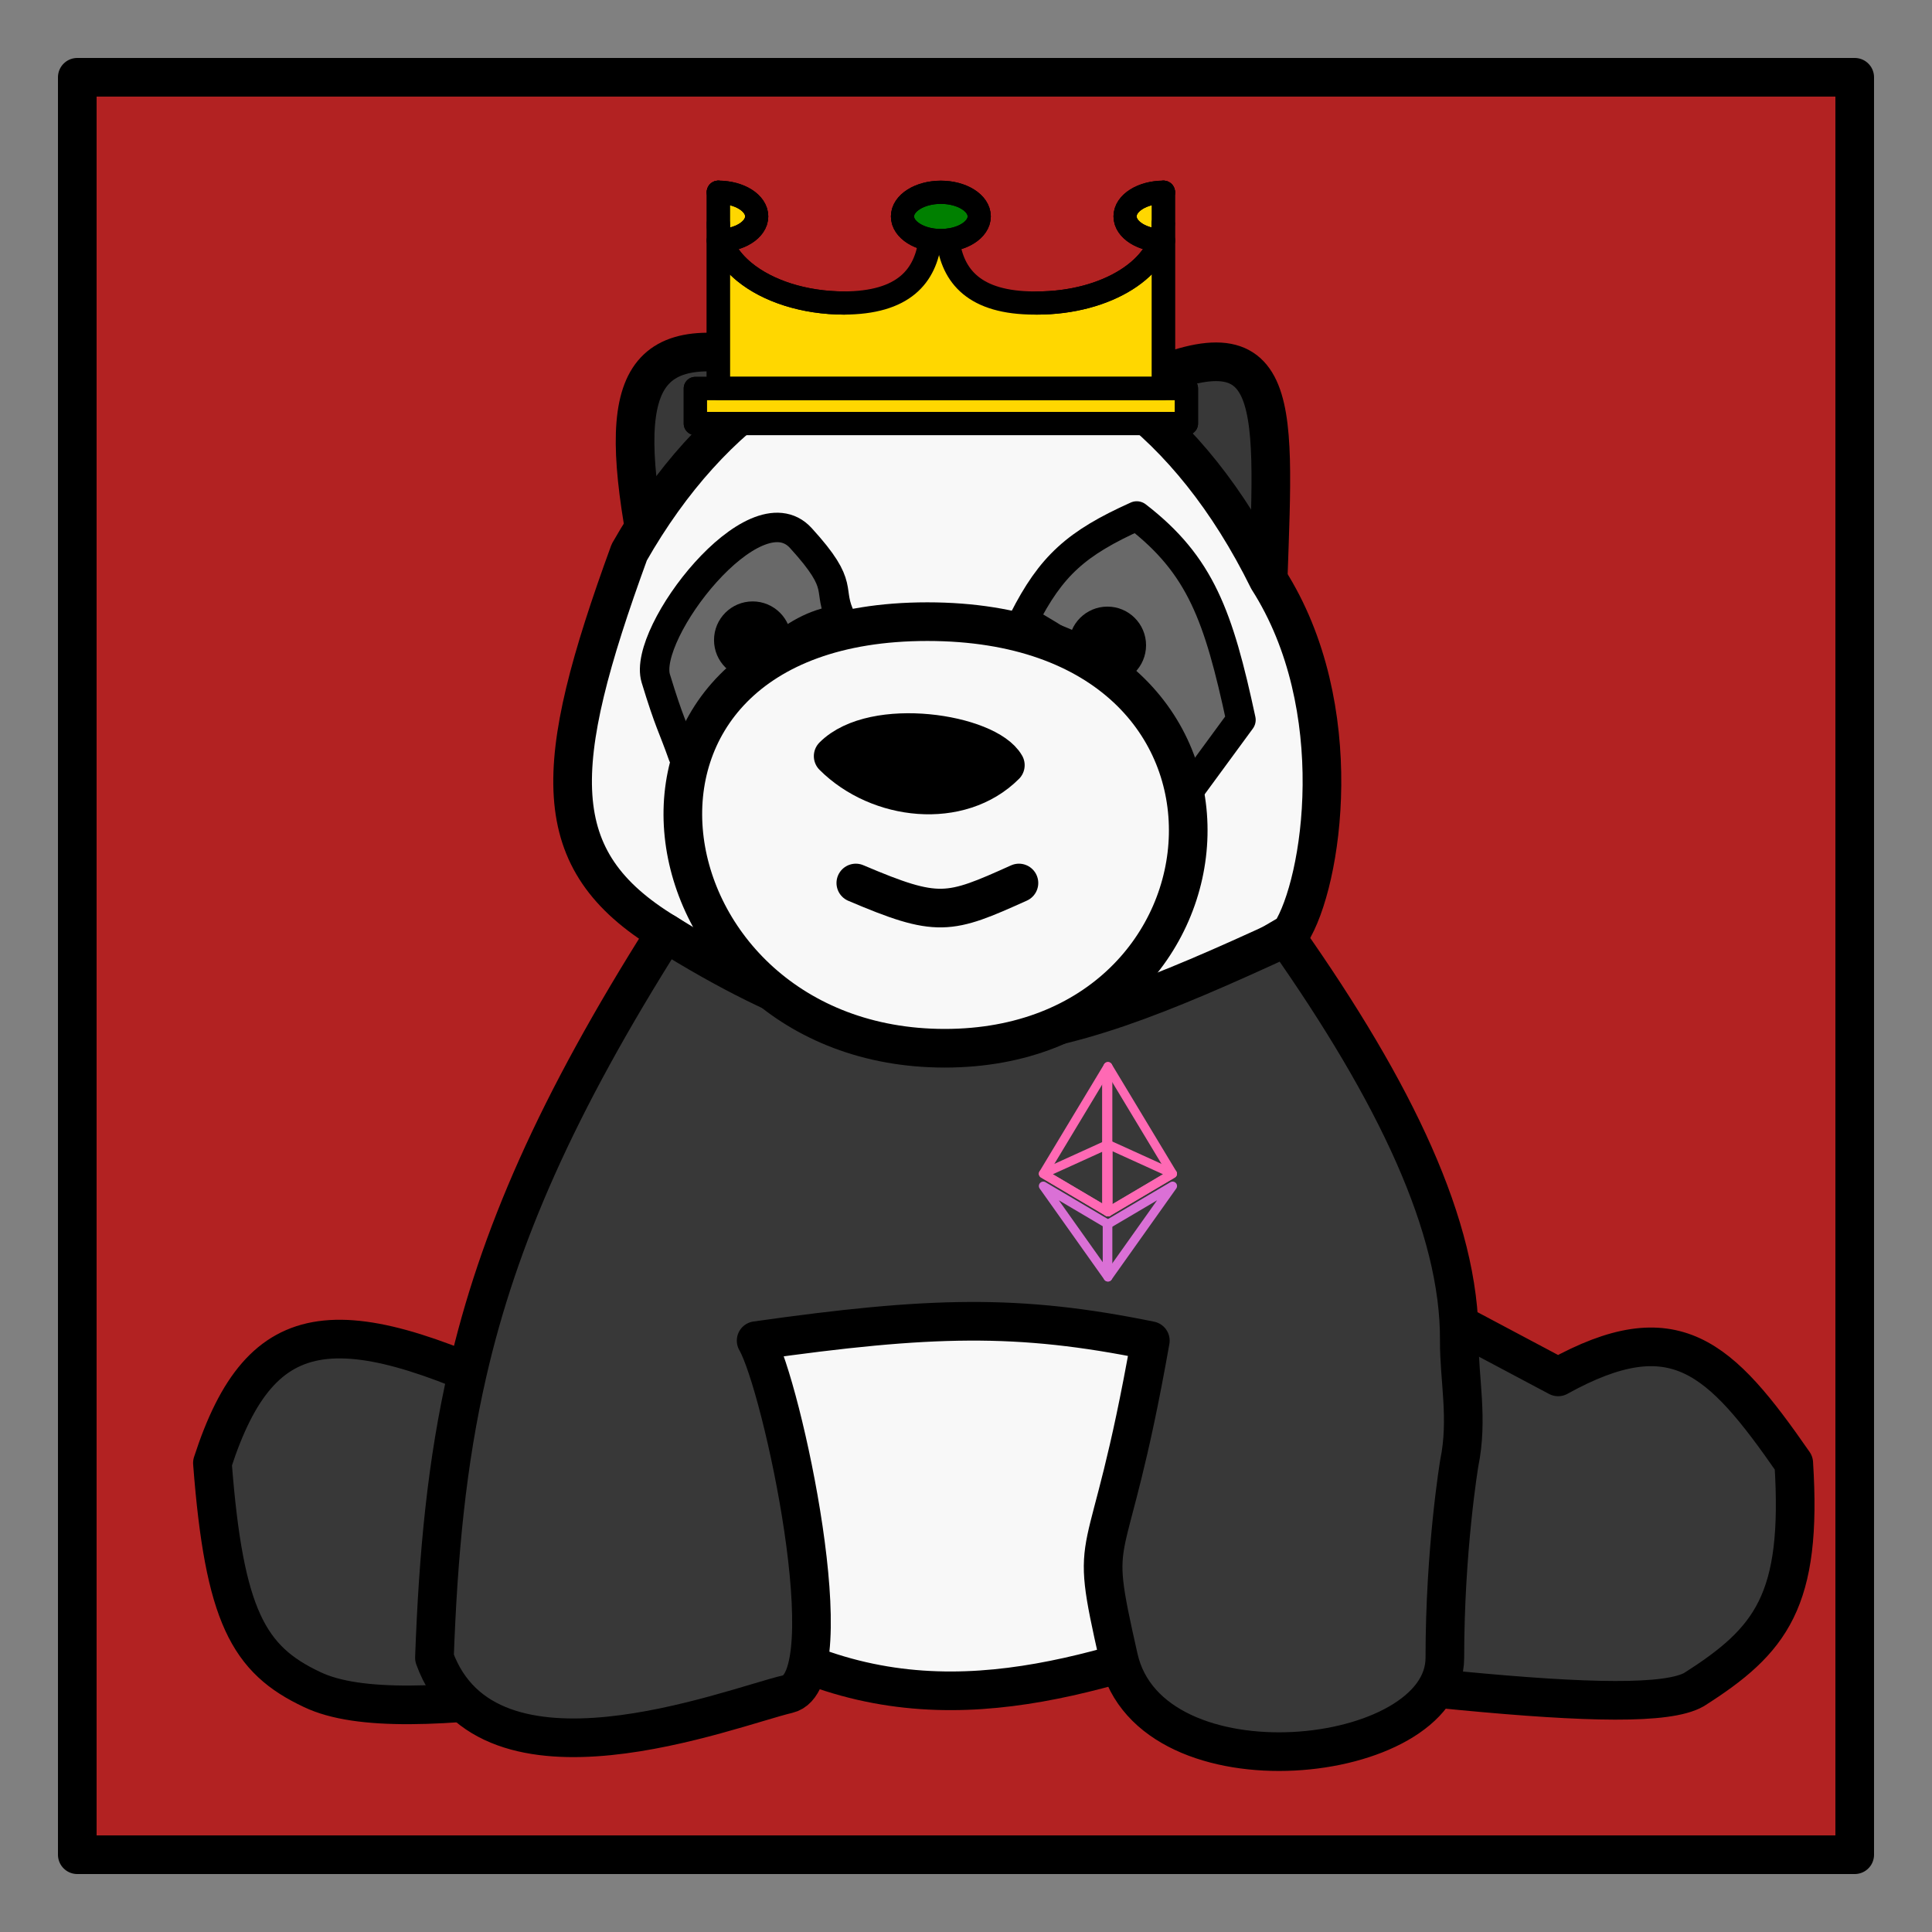
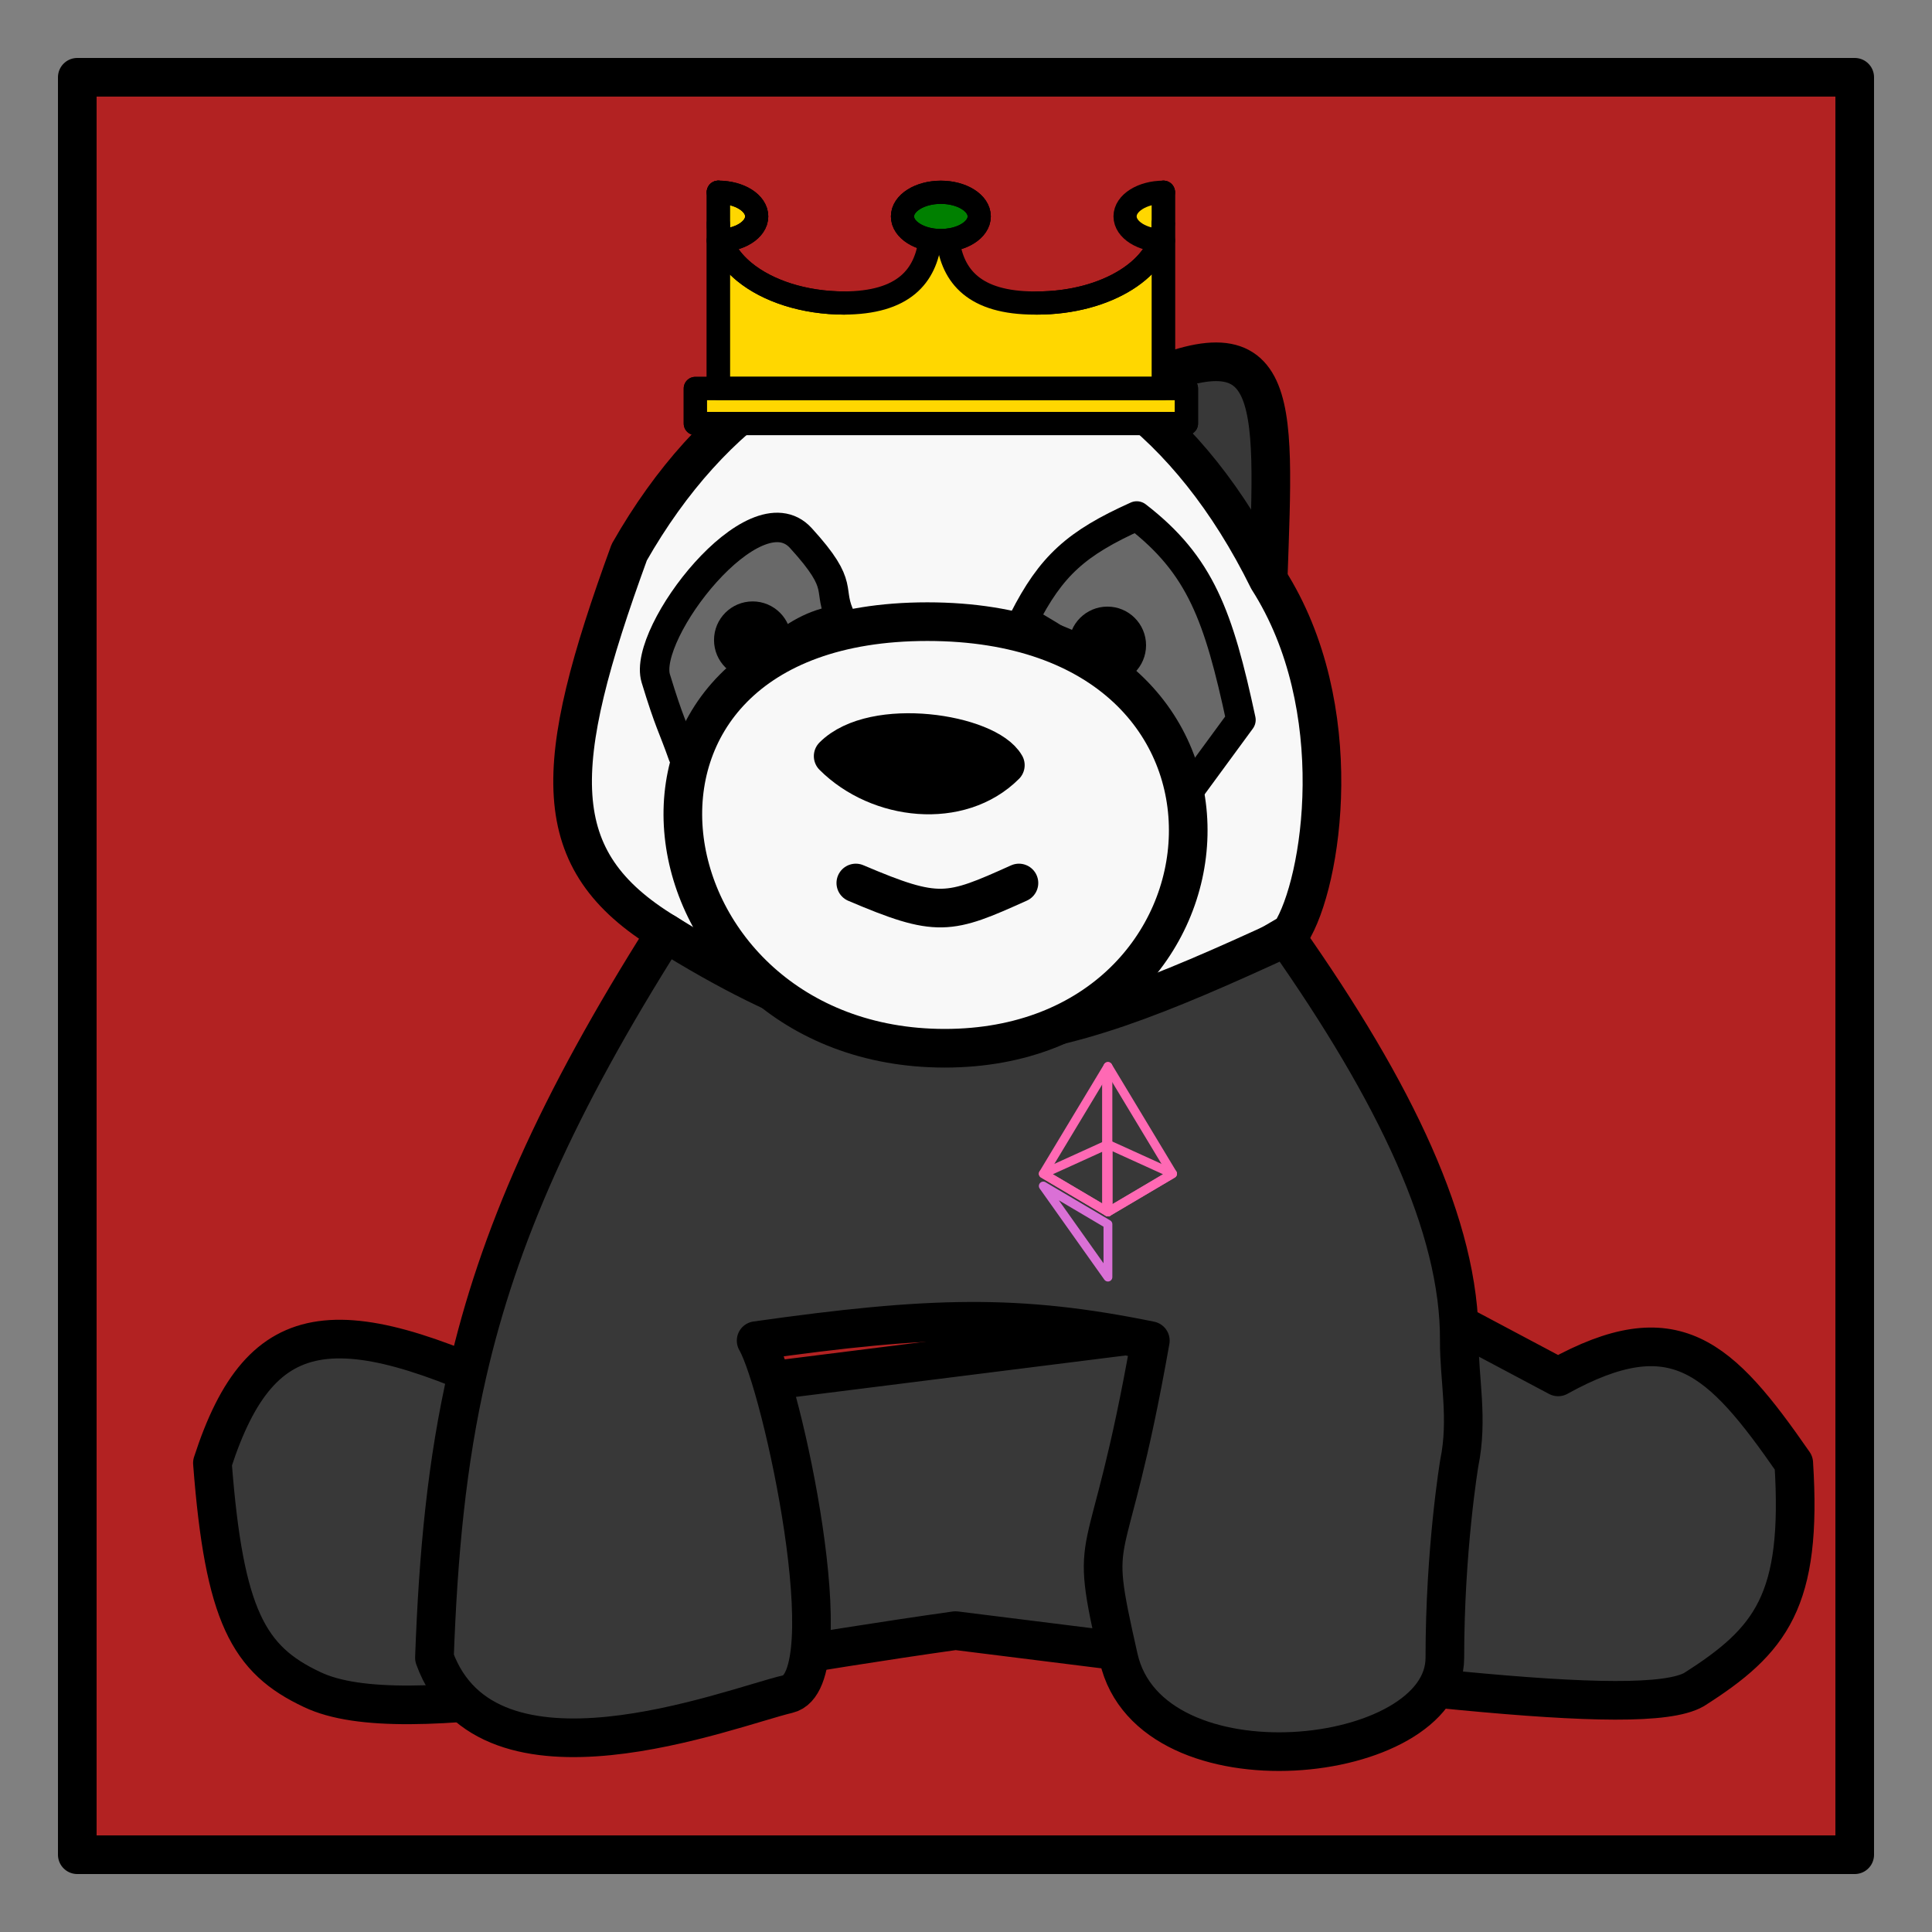
<svg xmlns="http://www.w3.org/2000/svg" id="merge-bear" width="500" height="500" viewBox="0 0 500 500">
  <rect x="0" y="0" width="500" height="500" fill="#808080" stroke="none" />
  <g id="box-140">
    <desc>Just a box</desc>
    <rect x="20" y="20" width="460" height="460" fill="FireBrick" stroke="black" stroke-width="10" stroke-linejoin="round" />
  </g>
  <g id="merge-bear-1314">
    <desc>Merge Bear</desc>
    <g stroke="black" stroke-width="10" stroke-linecap="round" stroke-linejoin="round">
      <path d="M141.746 364.546C88.09 338.166 67.769 339.117 54.971 378.618C58.011 418.292 64.327 429.537 80.769 437.25C104.636 448.709 170.876 432.772 247.283 422.005C354.846 435.377 424.823 445.054 438.422 437.25C458.371 424.569 466.499 414.297 464.22 378.618C445.099 351.034 433.356 339.684 403.243 356.338L365.719 336.403L141.746 364.546Z" fill="#383838" />
      <path d="M289.498 101.876C331.996 80.783 329.868 101.341 328.195 149.954L289.498 101.876Z" fill="#383838" />
-       <path d="M166.371 134.71C159.627 93.616 168.829 83.778 208.586 96.013L166.371 134.71Z" fill="#383838" />
      <path d="M328.195 149.954C287.152 66.697 206.241 66.697 162.853 142.918C142.529 198.634 141.272 222.583 172.234 241.419C236.394 285.393 269.181 279.975 334.058 241.419C342.266 228.521 349.3 182.978 328.195 149.954Z" fill="#F8F8F8" />
-       <path d="M182.788 416.142L172.234 319.986H305.915V425.523C267.207 438.31 226.501 448.015 182.788 416.142Z" fill="#F8F8F8" />
      <path d="M203.895 438.422C188.866 441.956 126.168 466.883 112.43 429.041C113.412 402.012 115.628 378.479 120.983 355.165C128.972 320.386 143.947 286.097 172.234 241.42C237.262 281.898 267.857 272.611 332.885 242.592C361.052 282.666 377.85 317.581 377.663 346.957C377.6 356.842 380.012 367.162 377.663 378.618C377.663 378.618 373.927 400.898 373.927 429.041C373.927 457.185 297.706 465.393 289.498 429.041C281.289 392.69 286.505 410.486 297.706 346.957C263.52 339.96 240.669 340.596 195.687 346.957C202.359 358.413 218.925 434.889 203.895 438.422Z" fill="#383838" />
      <path d="M294.188 133.537C278.558 140.565 272.033 146.383 264.872 160.508C283.729 170.948 293.316 180.152 308.26 203.895L321.159 186.306C315.382 159.43 310.699 146.264 294.188 133.537Z" fill="#696969" stroke="black" stroke-width="7.622" stroke-linecap="round" stroke-linejoin="round" />
      <path d="M207.241 139.228C219.2 152.324 213.673 152.092 217.794 160.335C206.104 161.8 197.052 169.693 176.752 195.514C174.004 187.729 173.302 187.34 169.716 175.579C166.13 163.819 195.281 126.131 207.241 139.228Z" fill="#696969" stroke="black" stroke-width="7.622" stroke-linecap="round" stroke-linejoin="round" />
      <path d="M244.5 271.287C324.5 271.287 334 160.882 240 160.882C146 160.882 164.5 271.287 244.5 271.287Z" fill="#F8F8F8" stroke="black" stroke-width="10" />
      <path d="M215.622 195.687C226.175 185.133 255.491 189.824 260.182 198.032C248.455 209.758 227.348 207.413 215.622 195.687Z" fill="black" />
      <path d="M221.485 228.521C242.828 237.607 245.499 236.723 263.7 228.521" fill="none" />
    </g>
    <circle cx="194.788" cy="165.645" r="10" fill="black" />
    <circle cx="286.599" cy="166.99" r="10" fill="black" />
    <g stroke="HotPink" stroke-width="2.281" stroke-linecap="round" stroke-linejoin="round" fill="none">
      <path d="M286.732 276L286.367 277.242V313.288L286.732 313.653L303.464 303.763L286.732 276Z" />
-       <path d="M286.732 276L270 303.763L286.732 313.653V296.158V276Z" />
+       <path d="M286.732 276L270 303.763L286.732 313.653V296.158Z" />
      <path d="M286.732 313.653L303.464 303.763L286.732 296.158V313.653Z" />
      <path d="M270 303.763L286.732 313.653V296.158L270 303.763Z" />
    </g>
    <g stroke="Orchid" stroke-width="2.281" stroke-linecap="round" stroke-linejoin="round" fill="none">
      <path d="M286.732 330.514V316.821L270 306.936L286.732 330.514Z" />
-       <path d="M286.732 316.821L286.526 317.072V329.913L286.732 330.514L303.474 306.936L286.732 316.821Z" />
    </g>
  </g>
  <g id="crown-55" fill="none">
    <desc>Crown emoji designed by OpenMoji. License: CC BY-SA 4.0</desc>
    <path d="M307.056 100.53H179.944v9.083h127.112v-9.083Zm-63.564-38.27c5.485 0 9.931-2.798 9.931-6.25s-4.446-6.25-9.931-6.25c-5.484 0-9.93 2.798-9.93 6.25s4.446 6.25 9.93 6.25Z" fill="#fff" />
    <path d="M307.056 100.53H179.944v9.083h127.112v-9.083ZM185.903 49.75c5.484 0 9.93 2.798 9.93 6.25s-4.446 6.25-9.93 6.25m115.194 0c-5.484 0-9.93-2.798-9.93-6.25s4.446-6.25 9.93-6.25" fill="gold" />
    <path d="M301.032 57.868c0 11.351-14.621 20.554-32.657 20.554h-.569c-18.036 0-22.727-9.203-22.727-20.554h-4.118c0 11.351-4.691 20.554-22.727 20.554h.326c-10.55 0-19.932-3.15-25.902-8.035-4.237-3.467-6.755-7.808-6.755-12.519V49.75v50.78h115.194V49.75" fill="gold" />
    <path d="M243.492 62.26c5.485 0 9.931-2.798 9.931-6.25s-4.446-6.25-9.931-6.25c-5.484 0-9.93 2.798-9.93 6.25s4.446 6.25 9.93 6.25Z" fill="Green" />
    <path d="M307.056 100.53H179.944v9.083h127.112v-9.083ZM185.903 49.75v50.78h115.194V49.75" stroke="#000" stroke-width="6" stroke-miterlimit="10" stroke-linecap="round" stroke-linejoin="round" />
    <path d="M185.903 49.75c5.484 0 9.93 2.798 9.93 6.25s-4.446 6.25-9.93 6.25" stroke="#000" stroke-width="6" stroke-miterlimit="10" stroke-linecap="round" stroke-linejoin="round" />
    <path d="M218.56 78.422c-10.55 0-19.932-3.15-25.903-8.035-4.236-3.467-6.754-7.808-6.754-12.519m115.129 0c0 11.351-14.621 20.554-32.657 20.554M243.492 62.26c5.485 0 9.931-2.798 9.931-6.25s-4.446-6.25-9.931-6.25c-5.484 0-9.93 2.798-9.93 6.25s4.446 6.25 9.93 6.25Z" stroke="#000" stroke-width="6" stroke-miterlimit="10" stroke-linecap="round" stroke-linejoin="round" />
    <path d="M301.097 62.25c-5.484 0-9.93-2.798-9.93-6.25s4.446-6.25 9.93-6.25m5.959 50.78H179.944v9.083h127.112v-9.083ZM185.903 49.75c5.484 0 9.93 2.798 9.93 6.25s-4.446 6.25-9.93 6.25" stroke="#000" stroke-width="6" stroke-miterlimit="10" stroke-linecap="round" stroke-linejoin="round" />
-     <path d="M301.097 62.25c-5.484 0-9.93-2.798-9.93-6.25s4.446-6.25 9.93-6.25" stroke="#000" stroke-width="6" stroke-miterlimit="10" stroke-linecap="round" stroke-linejoin="round" />
    <path d="M240.713 62.093c-1.167 9.325-6.744 16.329-22.479 16.329h.326c-10.55 0-19.932-3.15-25.902-8.035-4.237-3.467-6.755-7.808-6.755-12.519V49.75v50.78h115.194V49.75" stroke="#000" stroke-width="6" stroke-miterlimit="10" stroke-linecap="round" stroke-linejoin="round" />
    <path d="M301.032 57.868c0 11.351-14.621 20.554-32.657 20.554h-.569c-15.702 0-21.289-6.975-22.472-16.27" stroke="#000" stroke-width="6" stroke-miterlimit="10" stroke-linecap="round" stroke-linejoin="round" />
    <path d="M243.492 62.26c5.485 0 9.931-2.798 9.931-6.25s-4.446-6.25-9.931-6.25c-5.484 0-9.93 2.798-9.93 6.25s4.446 6.25 9.93 6.25Z" stroke="#000" stroke-width="6" stroke-miterlimit="10" stroke-linecap="round" stroke-linejoin="round" />
  </g>
</svg>